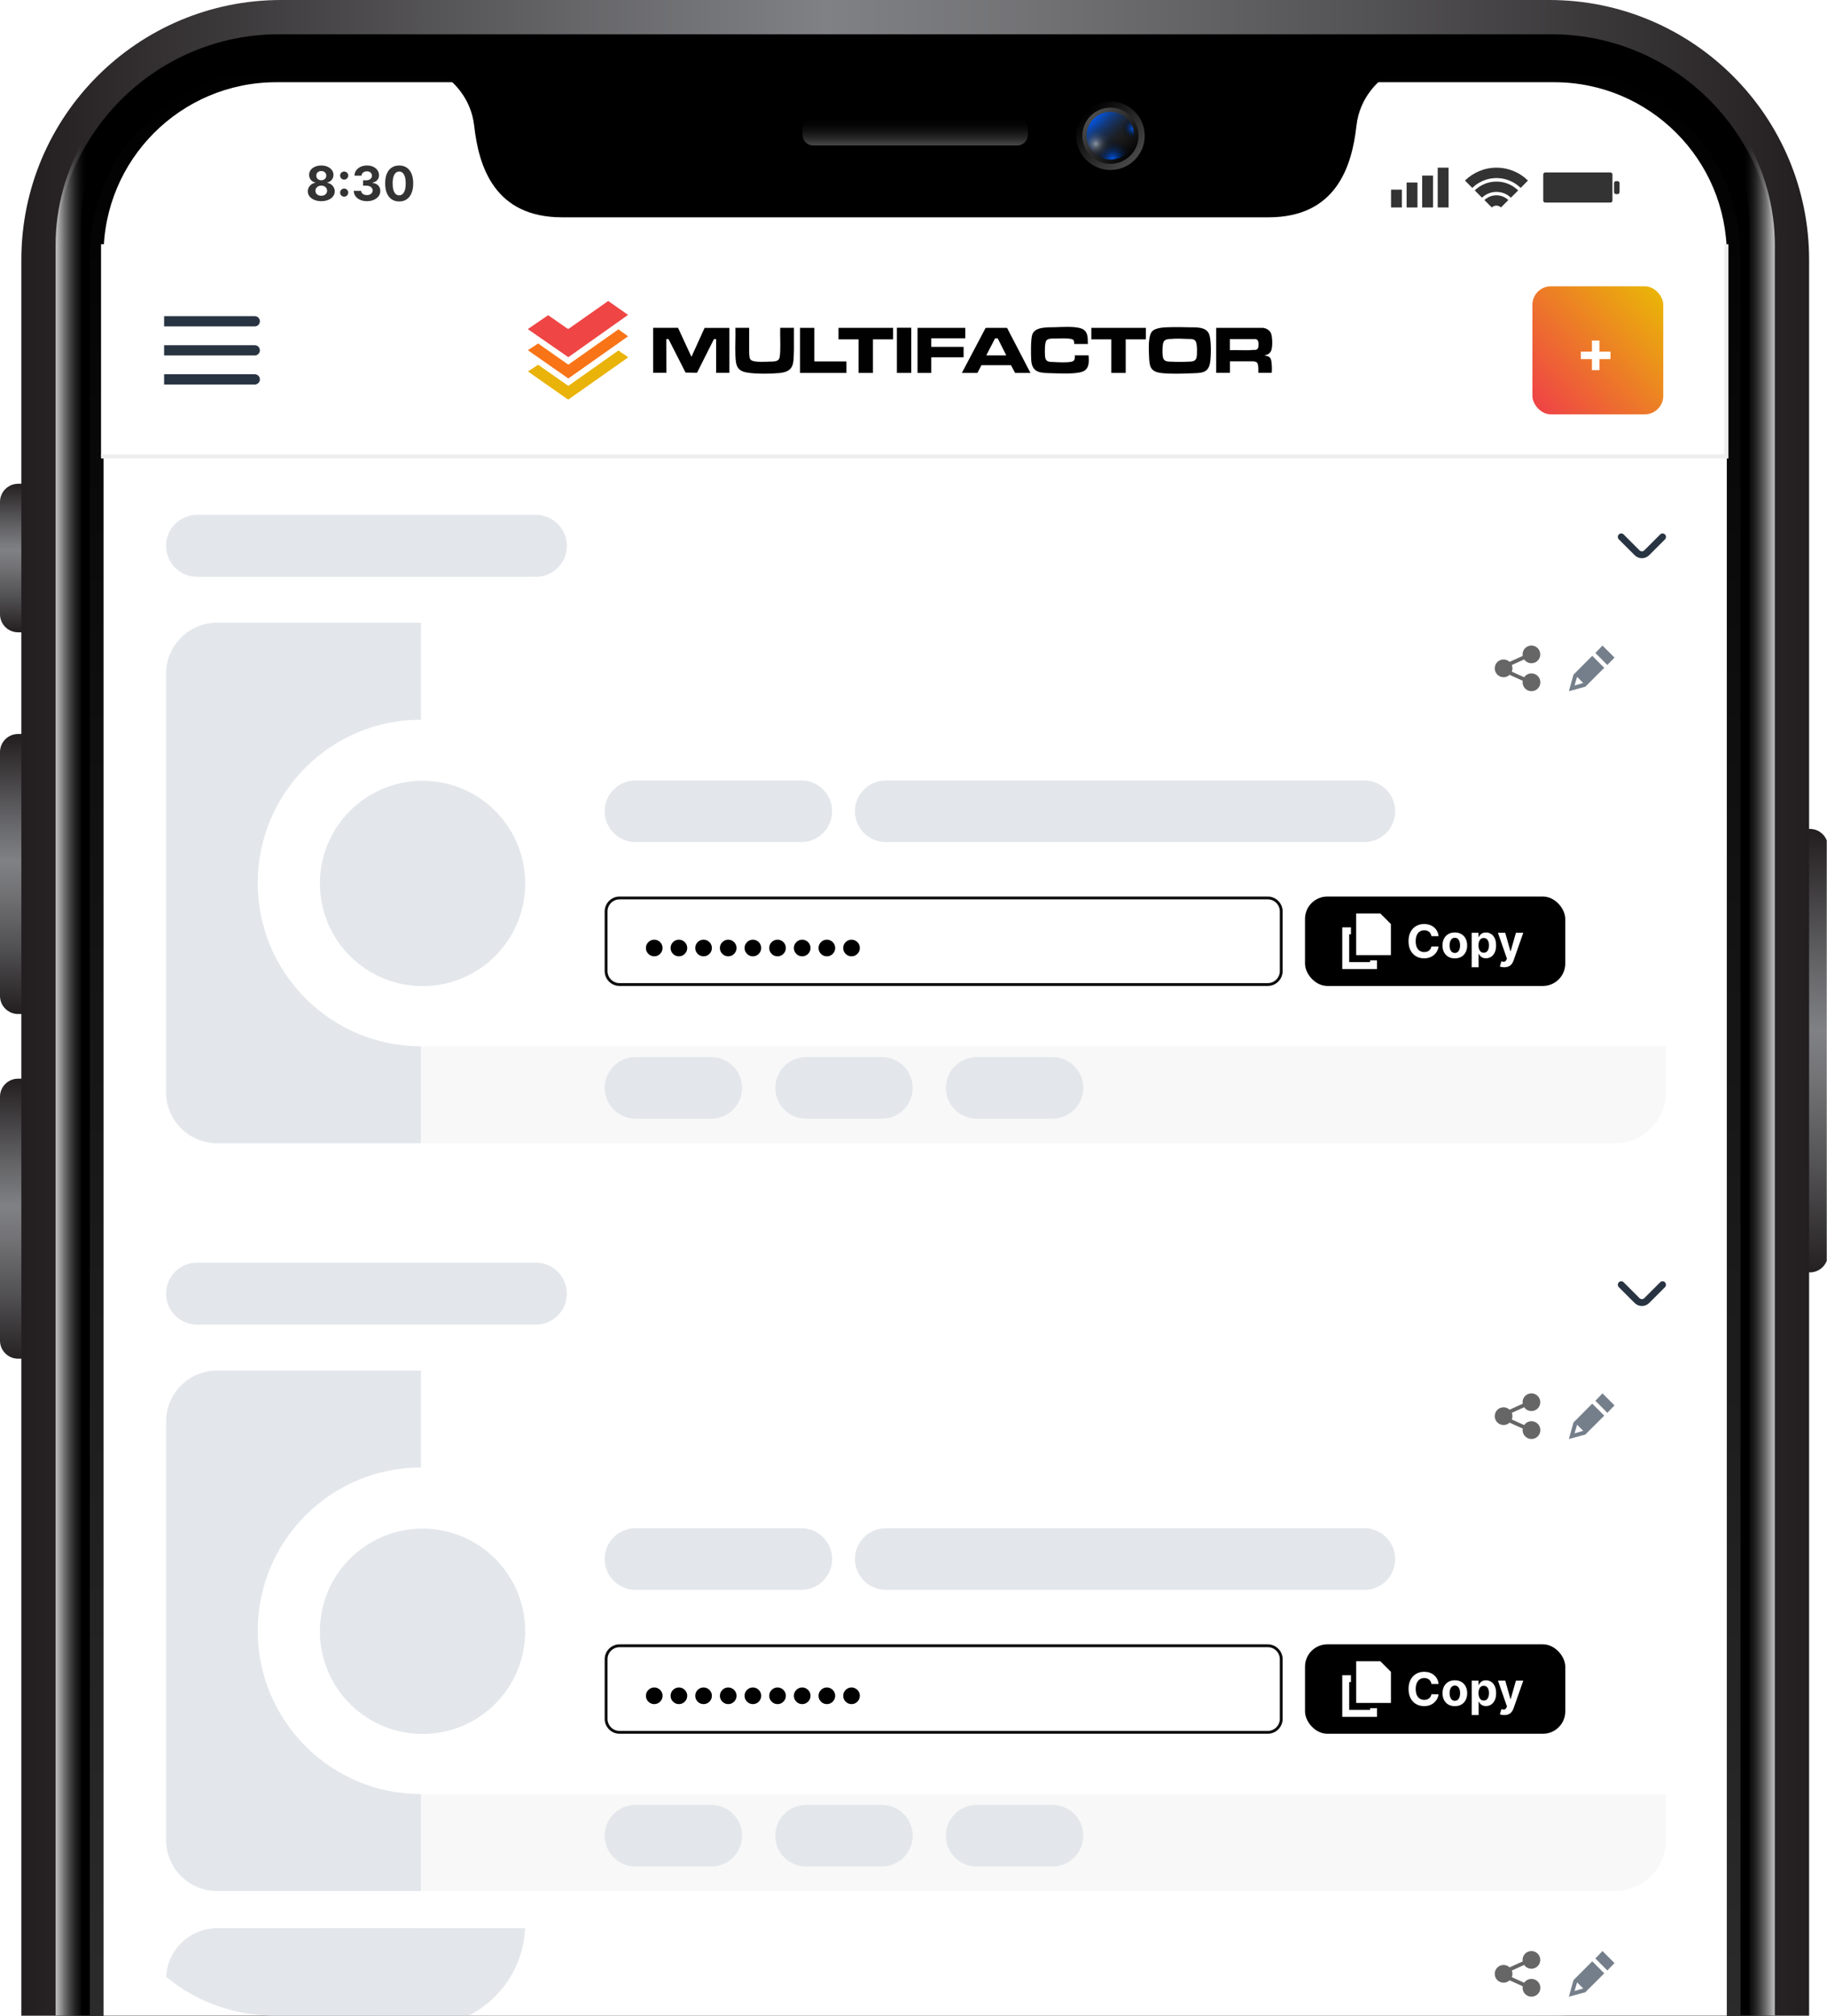
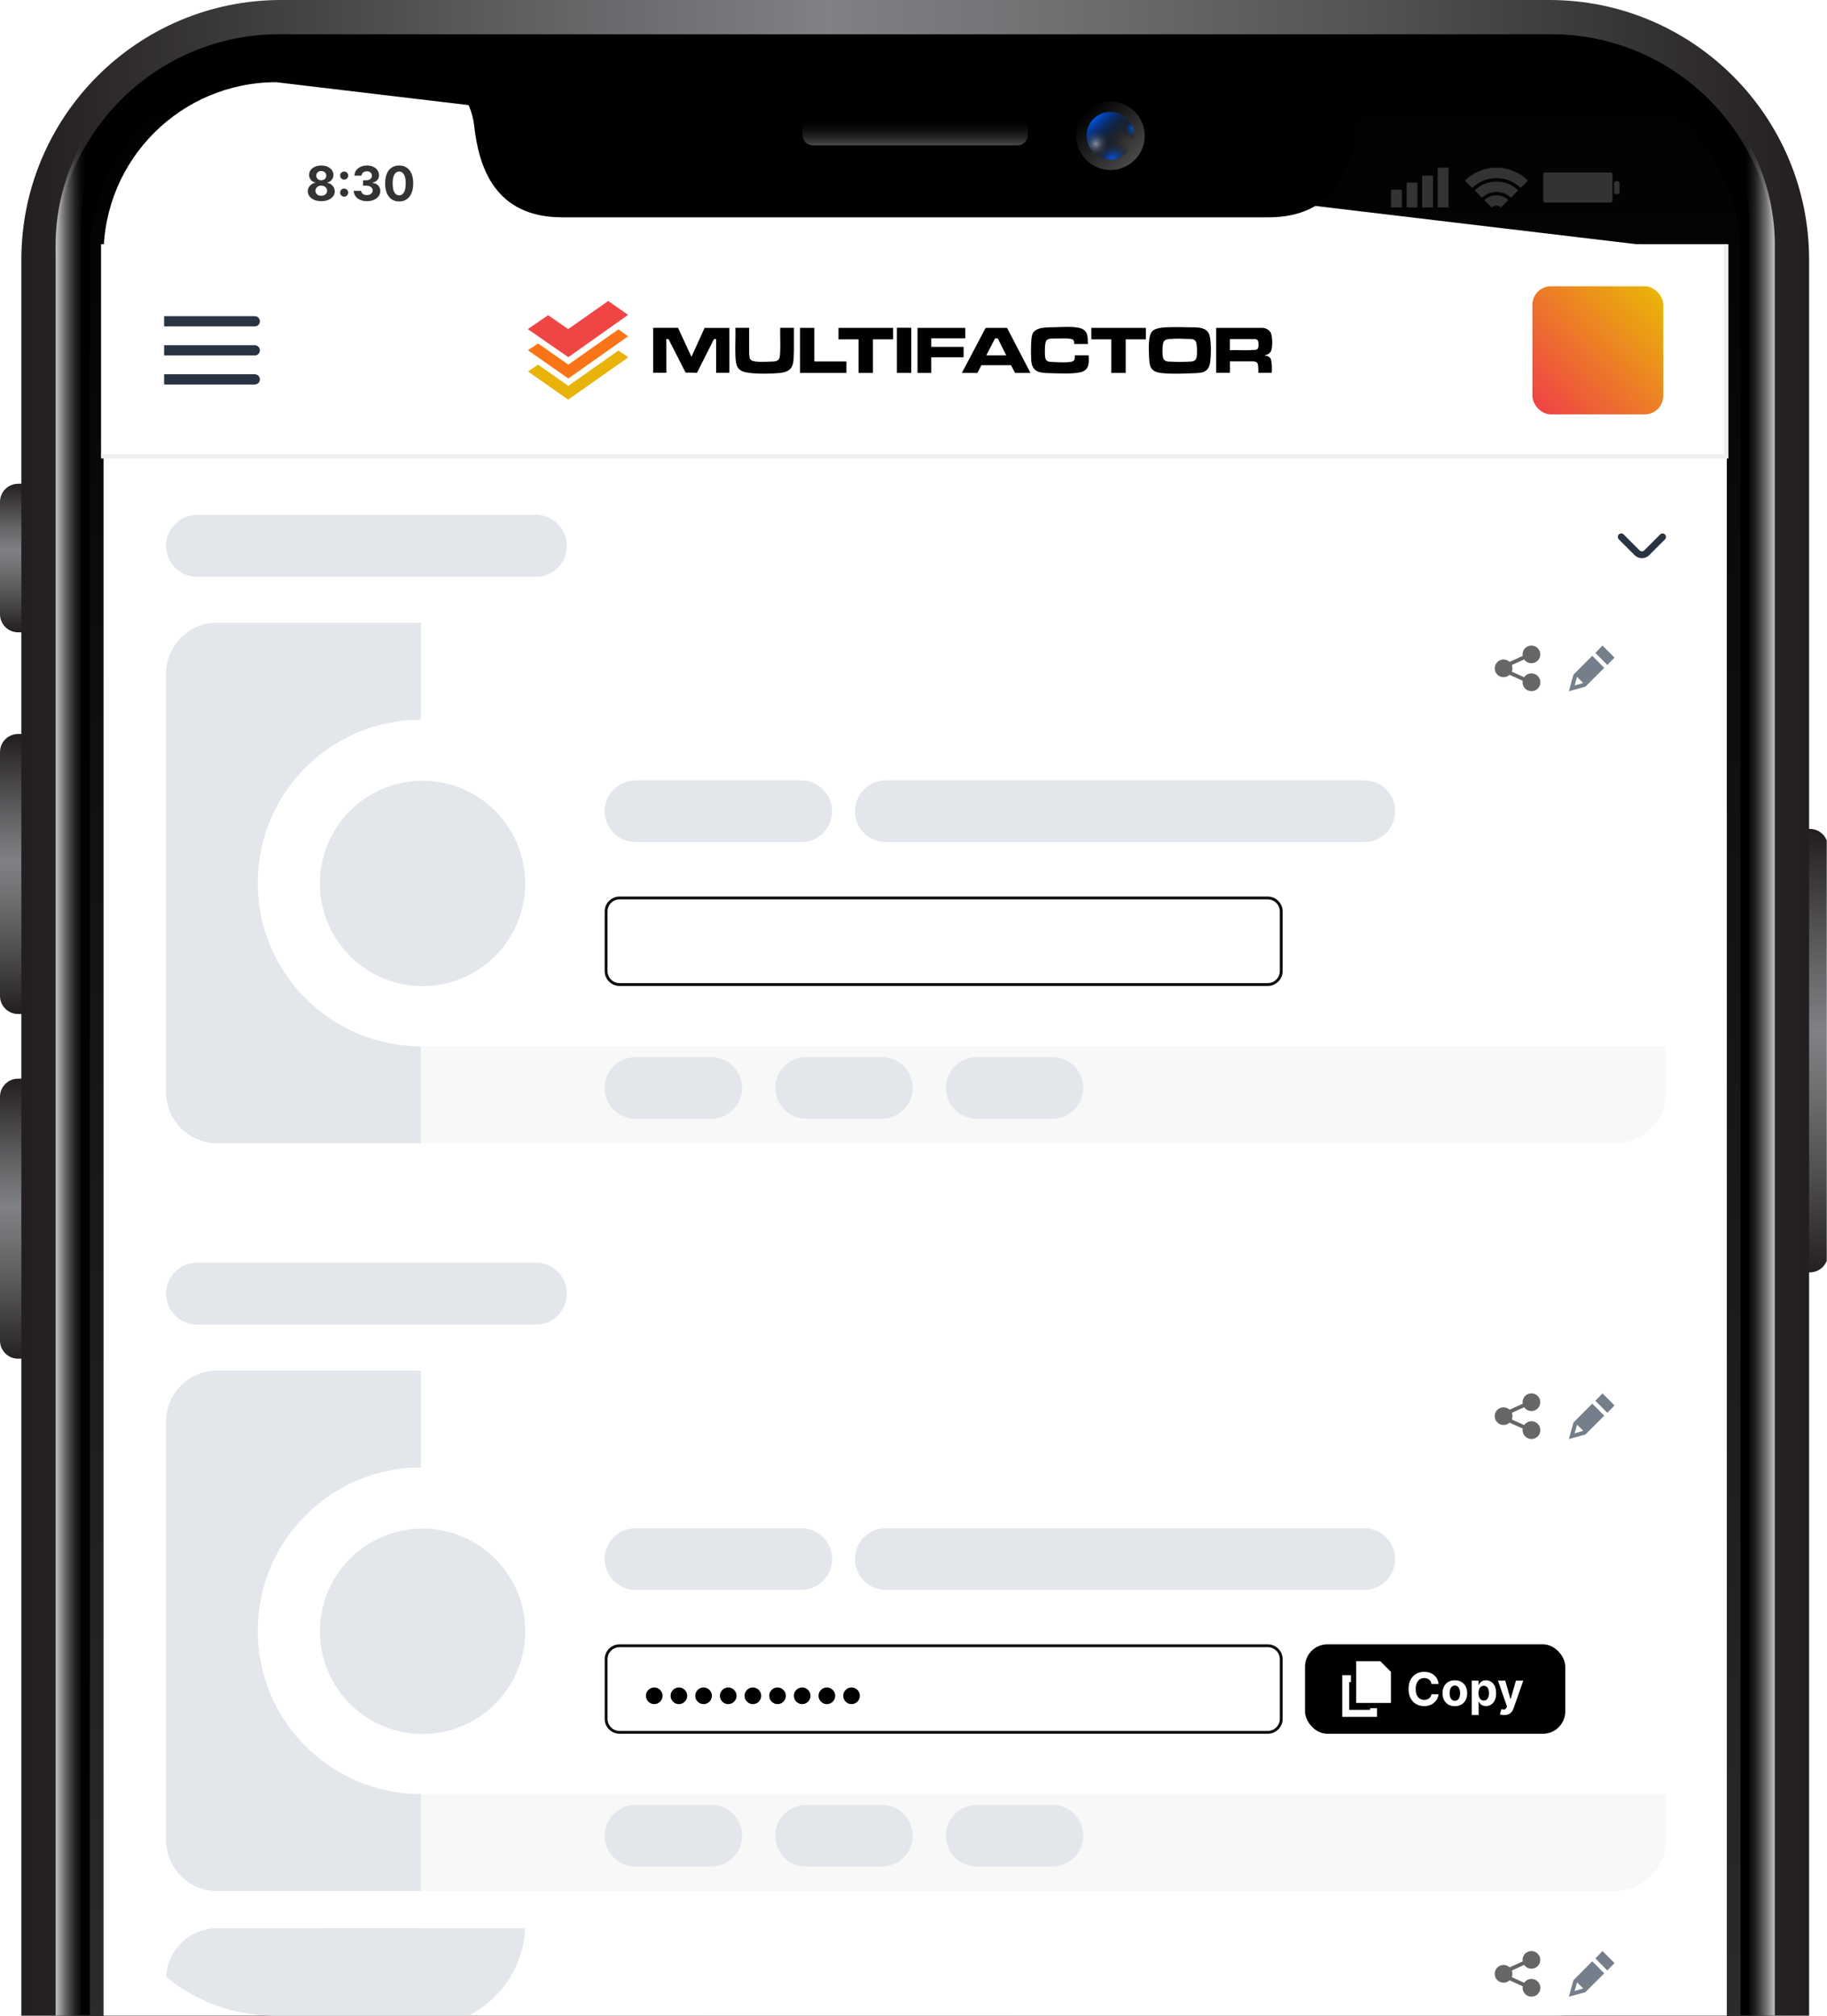
<svg xmlns="http://www.w3.org/2000/svg" width="165" height="182" viewBox="0 0 165 182" fill="none">
  <g clip-path="url(#clip0_1903_11307)">
    <path d="M163.45 114.885H161.679V74.843H163.45C164.356 74.843 165.088 75.575 165.088 76.481V113.247C165.088 114.153 164.356 114.885 163.45 114.885Z" fill="url(#paint0_linear_1903_11307)" />
    <path d="M1.637 43.674H3.408V57.093H1.637C0.731 57.093 -0.001 56.361 -0.001 55.455V45.32C-0.001 44.414 0.731 43.682 1.637 43.682V43.674Z" fill="url(#paint1_linear_1903_11307)" />
    <path d="M1.637 66.273H3.408V91.557H1.637C0.731 91.557 -0.001 90.826 -0.001 89.919V67.911C-0.001 67.005 0.731 66.273 1.637 66.273Z" fill="url(#paint2_linear_1903_11307)" />
    <path d="M1.637 97.394H3.408V122.678H1.637C0.731 122.678 -0.001 121.947 -0.001 121.04V99.032C-0.001 98.126 0.731 97.394 1.637 97.394Z" fill="url(#paint3_linear_1903_11307)" />
    <path d="M139.921 0H25.391C12.432 0 1.928 10.505 1.928 23.463V305.676C1.928 318.635 12.432 329.139 25.391 329.139H139.921C152.879 329.139 163.384 318.635 163.384 305.676V23.463C163.384 10.505 152.879 0 139.921 0Z" fill="url(#paint4_linear_1903_11307)" />
    <path d="M160.283 23.279L160.283 305.858C160.283 316.999 151.237 326.045 140.096 326.045H25.2C14.059 326.045 5.013 316.999 5.013 305.858L5.013 23.279C5.013 12.138 14.059 3.092 25.2 3.092L140.096 3.092C151.237 3.092 160.283 12.138 160.283 23.279Z" fill="black" />
    <path d="M157.189 306.036L157.189 23.099C157.189 13.759 149.618 6.188 140.278 6.188L25.025 6.188C15.685 6.188 8.114 13.759 8.114 23.099L8.114 306.036C8.114 315.375 15.685 322.947 25.025 322.947H140.278C149.618 322.947 157.189 315.375 157.189 306.036Z" fill="url(#paint5_linear_1903_11307)" />
-     <path d="M155.951 306.108L155.951 23.021C155.951 14.407 148.968 7.424 140.353 7.424L24.951 7.424C16.336 7.424 9.353 14.407 9.353 23.021L9.353 306.108C9.353 314.722 16.336 321.706 24.951 321.706H140.353C148.968 321.706 155.951 314.722 155.951 306.108Z" fill="white" />
+     <path d="M155.951 306.108L155.951 23.021L24.951 7.424C16.336 7.424 9.353 14.407 9.353 23.021L9.353 306.108C9.353 314.722 16.336 321.706 24.951 321.706H140.353C148.968 321.706 155.951 314.722 155.951 306.108Z" fill="white" />
    <path style="mix-blend-mode:screen" d="M158.004 308.528V20.611C158.004 14.558 155.177 9.162 150.779 5.67C156.457 8.979 160.29 15.123 160.29 22.157V306.973C160.29 314.007 156.457 320.159 150.779 323.46C155.177 319.968 158.004 314.572 158.004 308.519V308.528Z" fill="url(#paint6_linear_1903_11307)" />
    <path style="mix-blend-mode:screen" d="M7.307 308.528V20.611C7.307 14.558 10.134 9.162 14.533 5.67C8.854 8.979 5.021 15.123 5.021 22.157V306.973C5.021 314.007 8.854 320.159 14.533 323.46C10.134 319.968 7.307 314.572 7.307 308.519V308.528Z" fill="url(#paint7_linear_1903_11307)" />
    <path d="M39.849 6.619C40.847 7.284 42.535 8.781 42.826 11.367C43.241 15.083 44.68 19.623 50.774 19.623H114.553C120.639 19.623 122.086 15.083 122.502 11.367C122.793 8.781 124.472 7.284 125.478 6.619H39.849Z" fill="black" />
    <path d="M91.881 10.701H73.423C72.9 10.701 72.476 11.126 72.476 11.649V12.181C72.476 12.705 72.9 13.129 73.423 13.129H91.881C92.405 13.129 92.829 12.705 92.829 12.181V11.649C92.829 11.126 92.405 10.701 91.881 10.701Z" fill="url(#paint8_linear_1903_11307)" />
    <path d="M100.287 14.408C101.476 14.408 102.44 13.444 102.44 12.255C102.44 11.066 101.476 10.102 100.287 10.102C99.097 10.102 98.133 11.066 98.133 12.255C98.133 13.444 99.097 14.408 100.287 14.408Z" fill="black" />
    <path d="M100.287 15.348C101.995 15.348 103.38 13.963 103.38 12.255C103.38 10.547 101.995 9.162 100.287 9.162C98.579 9.162 97.194 10.547 97.194 12.255C97.194 13.963 98.579 15.348 100.287 15.348Z" fill="url(#paint9_linear_1903_11307)" />
-     <path style="mix-blend-mode:multiply" d="M100.287 14.79C101.688 14.79 102.823 13.655 102.823 12.255C102.823 10.854 101.688 9.719 100.287 9.719C98.887 9.719 97.751 10.854 97.751 12.255C97.751 13.655 98.887 14.79 100.287 14.79Z" fill="url(#paint10_linear_1903_11307)" />
    <path d="M100.287 14.408C101.476 14.408 102.44 13.444 102.44 12.255C102.44 11.066 101.476 10.102 100.287 10.102C99.097 10.102 98.133 11.066 98.133 12.255C98.133 13.444 99.097 14.408 100.287 14.408Z" fill="url(#paint11_linear_1903_11307)" />
    <path d="M100.287 14.408C101.476 14.408 102.44 13.444 102.44 12.255C102.44 11.066 101.476 10.102 100.287 10.102C99.097 10.102 98.133 11.066 98.133 12.255C98.133 13.444 99.097 14.408 100.287 14.408Z" fill="url(#paint12_radial_1903_11307)" />
    <path d="M100.287 14.408C101.476 14.408 102.44 13.444 102.44 12.255C102.44 11.066 101.476 10.102 100.287 10.102C99.097 10.102 98.133 11.066 98.133 12.255C98.133 13.444 99.097 14.408 100.287 14.408Z" fill="url(#paint13_radial_1903_11307)" />
    <path style="mix-blend-mode:screen" opacity="0.5" d="M100.287 14.408C101.476 14.408 102.44 13.444 102.44 12.255C102.44 11.066 101.476 10.102 100.287 10.102C99.097 10.102 98.133 11.066 98.133 12.255C98.133 13.444 99.097 14.408 100.287 14.408Z" fill="url(#paint14_radial_1903_11307)" />
    <path d="M29.015 18.164C28.779 18.164 28.57 18.126 28.386 18.049C28.203 17.972 28.06 17.866 27.956 17.732C27.852 17.599 27.799 17.447 27.799 17.277C27.799 17.147 27.829 17.027 27.888 16.918C27.948 16.808 28.03 16.716 28.133 16.644C28.236 16.57 28.352 16.523 28.479 16.503V16.481C28.312 16.448 28.176 16.367 28.072 16.238C27.968 16.108 27.916 15.958 27.916 15.786C27.916 15.624 27.963 15.48 28.058 15.353C28.153 15.226 28.283 15.126 28.449 15.053C28.615 14.98 28.804 14.943 29.015 14.943C29.226 14.943 29.415 14.98 29.58 15.053C29.746 15.127 29.877 15.227 29.972 15.355C30.067 15.481 30.115 15.625 30.116 15.786C30.115 15.959 30.062 16.109 29.957 16.238C29.852 16.367 29.717 16.448 29.552 16.481V16.503C29.678 16.523 29.792 16.57 29.894 16.644C29.997 16.716 30.079 16.808 30.139 16.918C30.2 17.027 30.231 17.147 30.232 17.277C30.231 17.447 30.179 17.599 30.075 17.732C29.97 17.866 29.826 17.972 29.643 18.049C29.46 18.126 29.251 18.164 29.015 18.164ZM29.015 17.677C29.12 17.677 29.212 17.658 29.291 17.62C29.369 17.582 29.43 17.529 29.474 17.461C29.519 17.393 29.542 17.314 29.542 17.226C29.542 17.135 29.519 17.055 29.473 16.985C29.427 16.915 29.365 16.86 29.286 16.82C29.207 16.779 29.117 16.759 29.015 16.759C28.914 16.759 28.824 16.779 28.744 16.82C28.665 16.86 28.602 16.915 28.556 16.985C28.511 17.055 28.488 17.135 28.488 17.226C28.488 17.314 28.51 17.393 28.554 17.461C28.598 17.529 28.66 17.582 28.739 17.62C28.819 17.658 28.911 17.677 29.015 17.677ZM29.015 16.276C29.103 16.276 29.181 16.258 29.249 16.223C29.318 16.187 29.371 16.137 29.41 16.074C29.449 16.011 29.468 15.938 29.468 15.855C29.468 15.774 29.449 15.702 29.41 15.641C29.371 15.579 29.318 15.53 29.251 15.495C29.183 15.46 29.105 15.442 29.015 15.442C28.926 15.442 28.848 15.46 28.779 15.495C28.711 15.53 28.657 15.579 28.619 15.641C28.581 15.702 28.562 15.774 28.562 15.855C28.562 15.938 28.581 16.011 28.62 16.074C28.659 16.137 28.712 16.187 28.781 16.223C28.849 16.258 28.927 16.276 29.015 16.276ZM31.083 17.757C30.982 17.757 30.895 17.721 30.823 17.65C30.751 17.578 30.716 17.491 30.716 17.389C30.716 17.289 30.751 17.203 30.823 17.132C30.895 17.061 30.982 17.025 31.083 17.025C31.181 17.025 31.267 17.061 31.34 17.132C31.414 17.203 31.451 17.289 31.451 17.389C31.451 17.457 31.433 17.518 31.398 17.575C31.365 17.63 31.32 17.674 31.265 17.708C31.21 17.74 31.149 17.757 31.083 17.757ZM31.083 16.218C30.982 16.218 30.895 16.182 30.823 16.111C30.751 16.04 30.716 15.953 30.716 15.851C30.716 15.751 30.751 15.665 30.823 15.595C30.895 15.524 30.982 15.488 31.083 15.488C31.181 15.488 31.267 15.524 31.34 15.595C31.414 15.665 31.451 15.751 31.451 15.851C31.451 15.919 31.433 15.981 31.398 16.038C31.365 16.093 31.32 16.137 31.265 16.169C31.21 16.202 31.149 16.218 31.083 16.218ZM33.139 18.164C32.91 18.164 32.706 18.125 32.528 18.046C32.35 17.966 32.21 17.857 32.107 17.718C32.005 17.579 31.952 17.417 31.949 17.235H32.617C32.621 17.311 32.646 17.379 32.692 17.437C32.739 17.494 32.801 17.538 32.878 17.57C32.956 17.602 33.043 17.617 33.14 17.617C33.241 17.617 33.331 17.599 33.408 17.564C33.486 17.528 33.547 17.479 33.59 17.415C33.634 17.352 33.656 17.279 33.656 17.196C33.656 17.113 33.633 17.039 33.586 16.974C33.54 16.909 33.474 16.858 33.387 16.821C33.301 16.785 33.199 16.766 33.081 16.766H32.788V16.279H33.081C33.181 16.279 33.269 16.262 33.345 16.227C33.423 16.193 33.483 16.145 33.526 16.083C33.569 16.021 33.59 15.949 33.59 15.866C33.59 15.787 33.572 15.719 33.534 15.659C33.497 15.599 33.445 15.552 33.377 15.518C33.311 15.485 33.234 15.468 33.145 15.468C33.055 15.468 32.973 15.484 32.898 15.517C32.824 15.549 32.764 15.594 32.719 15.653C32.674 15.712 32.65 15.782 32.647 15.861H32.012C32.015 15.681 32.066 15.521 32.167 15.384C32.267 15.246 32.401 15.138 32.571 15.061C32.741 14.982 32.934 14.943 33.148 14.943C33.364 14.943 33.554 14.982 33.716 15.061C33.878 15.139 34.004 15.245 34.094 15.379C34.185 15.512 34.23 15.661 34.229 15.826C34.23 16.002 34.175 16.148 34.065 16.266C33.956 16.383 33.813 16.457 33.638 16.489V16.514C33.868 16.543 34.044 16.623 34.164 16.754C34.286 16.884 34.346 17.046 34.345 17.241C34.346 17.419 34.295 17.578 34.191 17.717C34.087 17.856 33.945 17.965 33.763 18.044C33.582 18.124 33.373 18.164 33.139 18.164ZM36.051 18.19C35.788 18.189 35.561 18.124 35.371 17.996C35.182 17.867 35.037 17.681 34.935 17.437C34.834 17.193 34.784 16.899 34.785 16.556C34.785 16.215 34.835 15.923 34.936 15.682C35.038 15.441 35.184 15.258 35.373 15.133C35.563 15.006 35.789 14.943 36.051 14.943C36.313 14.943 36.539 15.006 36.728 15.133C36.917 15.259 37.063 15.443 37.166 15.684C37.268 15.924 37.318 16.215 37.317 16.556C37.317 16.9 37.266 17.194 37.164 17.438C37.063 17.682 36.918 17.869 36.729 17.997C36.54 18.126 36.314 18.19 36.051 18.19ZM36.051 17.64C36.231 17.64 36.374 17.55 36.481 17.369C36.588 17.189 36.641 16.918 36.64 16.556C36.64 16.319 36.616 16.121 36.567 15.963C36.519 15.804 36.45 15.685 36.362 15.606C36.274 15.526 36.17 15.486 36.051 15.486C35.872 15.486 35.73 15.576 35.622 15.754C35.515 15.933 35.461 16.2 35.46 16.556C35.46 16.797 35.484 16.998 35.532 17.16C35.581 17.32 35.65 17.44 35.739 17.521C35.827 17.601 35.931 17.64 36.051 17.64Z" fill="#333333" />
    <path d="M126.609 17.125H125.628V18.73H126.609V17.125Z" fill="#333333" />
    <path d="M128.015 16.479H127.034V18.732H128.015V16.479Z" fill="#333333" />
    <path d="M129.419 15.855H128.438V18.732H129.419V15.855Z" fill="#333333" />
    <path d="M130.824 15.139H129.843V18.73H130.824V15.139Z" fill="#333333" />
    <path d="M132.962 16.968C133.527 16.419 134.3 16.078 135.148 16.078C135.996 16.078 136.769 16.419 137.335 16.968L137.992 16.303C137.26 15.579 136.254 15.139 135.148 15.139C134.042 15.139 133.036 15.588 132.305 16.303L132.962 16.968Z" fill="#333333" />
    <path d="M133.842 17.849C134.183 17.525 134.641 17.326 135.148 17.326C135.655 17.326 136.112 17.525 136.453 17.849L137.11 17.193C136.603 16.702 135.913 16.395 135.148 16.395C134.383 16.395 133.693 16.702 133.186 17.193L133.842 17.849Z" fill="#333333" />
    <path d="M134.725 18.73C134.841 18.631 134.982 18.564 135.14 18.564C135.298 18.564 135.448 18.631 135.556 18.73L136.221 18.065C135.939 17.799 135.556 17.633 135.14 17.633C134.725 17.633 134.342 17.799 134.06 18.065L134.725 18.73Z" fill="#333333" />
    <path d="M145.442 15.572H139.555C139.454 15.572 139.372 15.654 139.372 15.755V18.108C139.372 18.209 139.454 18.291 139.555 18.291H145.442C145.543 18.291 145.624 18.209 145.624 18.108V15.755C145.624 15.654 145.543 15.572 145.442 15.572Z" fill="#333333" />
    <path d="M146.083 16.355H145.95C145.848 16.355 145.767 16.437 145.767 16.538V17.345C145.767 17.446 145.848 17.528 145.95 17.528H146.083C146.184 17.528 146.265 17.446 146.265 17.345V16.538C146.265 16.437 146.184 16.355 146.083 16.355Z" fill="#333333" />
    <path d="M9.125 22.053H155.908V41.21H9.125V22.053Z" fill="white" />
    <path d="M155.908 41.21V41.4H156.097V41.21H155.908ZM155.908 22.053H155.718V41.21H155.908H156.097V22.053H155.908ZM155.908 41.21V41.02H9.125V41.21V41.4H155.908V41.21Z" fill="#EEEEEE" />
    <g clip-path="url(#clip1_1903_11307)">
      <path fill-rule="evenodd" clip-rule="evenodd" d="M13.599 29.01C13.599 28.887 13.647 28.769 13.734 28.682C13.821 28.596 13.939 28.547 14.061 28.547H23.008C23.131 28.547 23.249 28.596 23.336 28.682C23.422 28.769 23.471 28.887 23.471 29.01C23.471 29.132 23.422 29.25 23.336 29.337C23.249 29.424 23.131 29.472 23.008 29.472H14.061C13.939 29.472 13.821 29.424 13.734 29.337C13.647 29.25 13.599 29.132 13.599 29.01ZM13.599 31.632C13.599 31.509 13.647 31.392 13.734 31.305C13.821 31.218 13.939 31.169 14.061 31.169H23.008C23.131 31.169 23.249 31.218 23.336 31.305C23.422 31.392 23.471 31.509 23.471 31.632C23.471 31.755 23.422 31.872 23.336 31.959C23.249 32.046 23.131 32.095 23.008 32.095H14.061C13.939 32.095 13.821 32.046 13.734 31.959C13.647 31.872 13.599 31.755 13.599 31.632ZM14.061 33.792C13.939 33.792 13.821 33.84 13.734 33.927C13.647 34.014 13.599 34.132 13.599 34.254C13.599 34.377 13.647 34.495 13.734 34.582C13.821 34.668 13.939 34.717 14.061 34.717H23.008C23.131 34.717 23.249 34.668 23.336 34.582C23.422 34.495 23.471 34.377 23.471 34.254C23.471 34.132 23.422 34.014 23.336 33.927C23.249 33.84 23.131 33.792 23.008 33.792H14.061Z" fill="#293442" />
    </g>
    <path d="M47.69 29.7L49.504 28.458L51.257 29.68L51.346 29.693L54.928 27.176L56.722 28.431L51.326 32.251L47.69 29.734V29.7Z" fill="#EF4545" />
    <path d="M47.69 33.532L48.597 32.932L51.326 34.842L55.835 31.656L55.896 31.67C56.128 31.875 56.449 32.025 56.681 32.222C56.701 32.236 56.722 32.25 56.722 32.277L51.312 36.084L47.69 33.546V33.526V33.532Z" fill="#EAB309" />
    <path d="M47.69 31.614L48.597 31.014L51.326 32.924L55.849 29.738L56.722 30.366L51.326 34.173L47.69 31.635V31.614Z" fill="#F97417" />
    <path d="M61.238 29.606L62.446 32.219L63.633 29.606H65.87V33.666H64.676V30.616C64.615 30.623 64.506 30.589 64.465 30.643L62.957 33.645L62.93 33.659L61.913 33.638L60.372 30.609H60.174L60.181 33.659H58.987V29.6H61.245L61.238 29.606Z" fill="#010101" />
    <path d="M105.895 29.539C106.366 29.525 106.83 29.539 107.301 29.552C107.935 29.566 108.931 29.457 109.204 30.187C109.402 30.712 109.375 32.07 109.3 32.643C109.163 33.728 108.488 33.673 107.58 33.707C106.741 33.741 105.759 33.775 104.927 33.687C103.815 33.571 103.808 33.018 103.767 32.063C103.747 31.531 103.685 30.358 104.033 29.941C104.381 29.525 105.357 29.552 105.889 29.539H105.895ZM105.93 30.596C105.643 30.61 105.206 30.576 105.077 30.89C104.968 31.163 104.954 32.029 105.043 32.315C105.159 32.691 105.534 32.643 105.848 32.657C106.318 32.684 106.789 32.684 107.26 32.657C107.56 32.643 107.942 32.677 108.051 32.322C108.133 32.063 108.126 31.101 108.003 30.855C107.86 30.562 107.526 30.617 107.253 30.603C106.816 30.583 106.366 30.569 105.923 30.589L105.93 30.596Z" fill="#010101" />
    <path d="M114.074 29.605C114.347 29.633 114.654 29.81 114.77 30.056C114.927 30.383 114.94 31.304 114.811 31.638C114.715 31.898 114.483 32.048 114.21 32.068C114.258 32.123 114.354 32.116 114.429 32.143C114.599 32.198 114.695 32.252 114.77 32.423C114.865 32.648 114.886 33.351 114.858 33.596C114.858 33.624 114.858 33.644 114.831 33.665H113.637C113.637 33.521 113.644 33.385 113.637 33.242C113.637 33.139 113.617 32.982 113.596 32.887C113.535 32.669 113.378 32.648 113.18 32.628H111.079V33.665H109.837V29.605H114.081H114.074ZM111.072 31.618C111.693 31.604 112.321 31.638 112.948 31.618C112.996 31.618 113.037 31.598 113.078 31.598C113.235 31.591 113.446 31.638 113.569 31.502C113.692 31.366 113.685 30.854 113.576 30.718C113.549 30.677 113.419 30.615 113.378 30.615H111.072V31.611V31.618Z" fill="#010101" />
    <path d="M98.254 31.059H97.013C97.006 30.725 96.978 30.643 96.644 30.589C96.249 30.527 95.771 30.555 95.368 30.568C95.102 30.575 94.625 30.514 94.475 30.787C94.345 31.032 94.352 31.858 94.379 32.158C94.42 32.71 94.754 32.669 95.198 32.69C95.641 32.71 96.344 32.751 96.753 32.663C96.869 32.635 96.985 32.594 97.033 32.472C97.033 32.458 97.067 32.362 97.067 32.356V32.083H98.309C98.356 32.642 98.391 33.324 97.763 33.556C97.135 33.788 95.771 33.72 95.061 33.7C94.066 33.666 93.206 33.747 93.131 32.506C93.104 32.001 93.076 30.616 93.233 30.186C93.499 29.477 94.659 29.565 95.287 29.545C95.914 29.524 97.006 29.456 97.593 29.64C98.268 29.852 98.241 30.445 98.247 31.046L98.254 31.059Z" fill="#010101" />
    <path d="M93.062 33.671H91.677L91.302 32.975H88.635L88.273 33.671H86.868L88.996 29.64L89.058 29.605H90.906L90.961 29.626L93.062 33.671ZM90.879 32.089L90.115 30.567C90.067 30.526 89.938 30.561 89.869 30.547L89.071 32.089H90.879Z" fill="#010101" />
    <path d="M67.658 29.606V31.912C67.692 32.144 67.644 32.417 67.883 32.547C68.19 32.717 69.172 32.669 69.548 32.649C69.834 32.635 70.271 32.676 70.387 32.342C70.441 32.178 70.455 31.858 70.462 31.68C70.489 30.991 70.441 30.289 70.462 29.6H71.703V31.605C71.656 32.738 71.785 33.543 70.414 33.679C69.609 33.761 68.395 33.768 67.597 33.659C66.567 33.522 66.457 33.058 66.416 32.11C66.382 31.285 66.444 30.432 66.416 29.6H67.658V29.606Z" fill="#010101" />
    <path d="M87.175 29.605V30.547H84.105V31.318H87.025V32.232L86.991 32.259H84.105V33.671H82.864V29.605H87.175Z" fill="#010101" />
    <path d="M103.487 29.605V30.615L103.459 30.642H101.665V33.671H100.362V30.642H98.561V29.605H103.487Z" fill="#010101" />
    <path d="M80.659 29.605V30.615L80.632 30.642H78.838V33.671H77.562L77.535 33.644V30.642H75.727V29.605H80.659Z" fill="#010101" />
    <path d="M73.545 29.605V32.607L73.572 32.634H76.444V33.671H72.249V29.605H73.545Z" fill="#010101" />
    <path d="M82.297 29.592H81.001V33.671H82.297V29.592Z" fill="#010101" />
    <rect x="138.394" y="25.85" width="11.818" height="11.563" rx="1.669" fill="url(#paint15_linear_1903_11307)" />
-     <path d="M143.771 33.421V30.748H144.447V33.421H143.771ZM142.773 32.423V31.747H145.446V32.423H142.773Z" fill="white" />
    <g clip-path="url(#clip2_1903_11307)">
      <path d="M14.998 49.283C14.998 47.737 16.251 46.484 17.796 46.484H48.396C49.942 46.484 51.195 47.737 51.195 49.283C51.195 50.829 49.942 52.082 48.396 52.082H17.796C16.251 52.082 14.998 50.829 14.998 49.283Z" fill="#E3E7EB" />
      <path d="M150.37 48.259C150.246 48.135 150.055 48.135 149.931 48.259L148.504 49.687C148.379 49.811 148.189 49.811 148.065 49.687L146.637 48.259C146.513 48.135 146.322 48.135 146.198 48.259C146.081 48.384 146.081 48.574 146.198 48.699L147.625 50.126C147.991 50.492 148.577 50.492 148.943 50.126L150.37 48.699C150.487 48.574 150.487 48.384 150.37 48.259Z" fill="#293442" />
      <g filter="url(#filter0_d_1903_11307)">
        <g clip-path="url(#clip3_1903_11307)">
          <path d="M14.998 60.047C14.998 57.502 17.06 55.44 19.605 55.44H145.85C148.395 55.44 150.458 57.502 150.458 60.047V97.828C150.458 100.373 148.395 102.436 145.85 102.436H19.605C17.06 102.436 14.998 100.373 14.998 97.828V60.047Z" fill="white" />
          <rect x="14.984" y="55.44" width="23.038" height="46.996" fill="#E3E7EB" />
          <circle cx="38.022" cy="78.937" r="14.744" fill="white" />
          <path d="M28.891 78.98C28.891 73.86 33.042 69.709 38.162 69.709C43.282 69.709 47.433 73.86 47.433 78.98C47.433 84.1 43.282 88.251 38.162 88.251C33.042 88.251 28.891 84.1 28.891 78.98Z" fill="#E3E7EB" />
          <path d="M38.021 93.684H150.444V102.438H38.021V93.684Z" fill="#F8F8F8" />
          <path d="M54.608 97.44C54.608 95.904 55.854 94.658 57.39 94.658H64.238C65.775 94.658 67.02 95.904 67.02 97.44C67.02 98.977 65.775 100.222 64.238 100.222H57.39C55.854 100.222 54.608 98.977 54.608 97.44Z" fill="#E3E7EB" />
          <path d="M70.016 97.44C70.016 95.904 71.262 94.658 72.798 94.658H79.646C81.182 94.658 82.428 95.904 82.428 97.44C82.428 98.977 81.182 100.222 79.646 100.222H72.798C71.262 100.222 70.016 98.977 70.016 97.44Z" fill="#E3E7EB" />
          <path d="M85.424 97.44C85.424 95.904 86.669 94.658 88.206 94.658H95.054C96.59 94.658 97.836 95.904 97.836 97.44C97.836 98.977 96.59 100.222 95.054 100.222H88.206C86.669 100.222 85.424 98.977 85.424 97.44Z" fill="#E3E7EB" />
          <path d="M54.608 72.462C54.608 70.925 55.854 69.68 57.39 69.68H72.37C73.907 69.68 75.152 70.925 75.152 72.462C75.152 73.998 73.907 75.244 72.37 75.244H57.39C55.854 75.244 54.608 73.998 54.608 72.462Z" fill="#E3E7EB" />
          <path d="M77.211 72.462C77.211 70.925 78.457 69.68 79.993 69.68H123.22C124.757 69.68 126.002 70.925 126.002 72.462C126.002 73.998 124.757 75.244 123.22 75.244H79.993C78.457 75.244 77.211 73.998 77.211 72.462Z" fill="#E3E7EB" />
          <path d="M55.954 80.291H114.493C115.165 80.291 115.71 80.836 115.71 81.508V86.891C115.71 87.563 115.165 88.107 114.493 88.107H55.954C55.282 88.107 54.737 87.563 54.737 86.891V81.508C54.737 80.836 55.282 80.291 55.954 80.291Z" fill="white" />
          <path d="M55.954 80.291H114.493C115.165 80.291 115.71 80.836 115.71 81.508V86.891C115.71 87.563 115.165 88.107 114.493 88.107H55.954C55.282 88.107 54.737 87.563 54.737 86.891V81.508C54.737 80.836 55.282 80.291 55.954 80.291Z" stroke="#0D0D0D" stroke-width="0.258" />
-           <path d="M59.086 85.558C58.948 85.558 58.823 85.525 58.709 85.458C58.596 85.389 58.505 85.299 58.436 85.185C58.369 85.071 58.336 84.945 58.336 84.808C58.336 84.669 58.369 84.544 58.436 84.431C58.505 84.318 58.596 84.227 58.709 84.16C58.823 84.092 58.948 84.058 59.086 84.058C59.225 84.058 59.35 84.092 59.463 84.16C59.576 84.227 59.667 84.318 59.734 84.431C59.802 84.544 59.836 84.669 59.836 84.808C59.836 84.945 59.802 85.071 59.734 85.185C59.667 85.299 59.576 85.389 59.463 85.458C59.35 85.525 59.225 85.558 59.086 85.558ZM61.313 85.558C61.175 85.558 61.05 85.525 60.936 85.458C60.822 85.389 60.732 85.299 60.663 85.185C60.596 85.071 60.563 84.945 60.563 84.808C60.563 84.669 60.596 84.544 60.663 84.431C60.732 84.318 60.822 84.227 60.936 84.16C61.05 84.092 61.175 84.058 61.313 84.058C61.452 84.058 61.577 84.092 61.69 84.16C61.803 84.227 61.894 84.318 61.961 84.431C62.029 84.544 62.063 84.669 62.063 84.808C62.063 84.945 62.029 85.071 61.961 85.185C61.894 85.299 61.803 85.389 61.69 85.458C61.577 85.525 61.452 85.558 61.313 85.558ZM63.54 85.558C63.403 85.558 63.277 85.525 63.163 85.458C63.05 85.389 62.959 85.299 62.891 85.185C62.823 85.071 62.79 84.945 62.79 84.808C62.79 84.669 62.823 84.544 62.891 84.431C62.959 84.318 63.05 84.227 63.163 84.16C63.277 84.092 63.403 84.058 63.54 84.058C63.679 84.058 63.804 84.092 63.917 84.16C64.031 84.227 64.121 84.318 64.188 84.431C64.256 84.544 64.29 84.669 64.29 84.808C64.29 84.945 64.256 85.071 64.188 85.185C64.121 85.299 64.031 85.389 63.917 85.458C63.804 85.525 63.679 85.558 63.54 85.558ZM65.767 85.558C65.629 85.558 65.504 85.525 65.39 85.458C65.277 85.389 65.186 85.299 65.118 85.185C65.05 85.071 65.017 84.945 65.017 84.808C65.017 84.669 65.05 84.544 65.118 84.431C65.186 84.318 65.277 84.227 65.39 84.16C65.504 84.092 65.629 84.058 65.767 84.058C65.906 84.058 66.031 84.092 66.144 84.16C66.257 84.227 66.348 84.318 66.415 84.431C66.483 84.544 66.517 84.669 66.517 84.808C66.517 84.945 66.483 85.071 66.415 85.185C66.348 85.299 66.257 85.389 66.144 85.458C66.031 85.525 65.906 85.558 65.767 85.558ZM67.994 85.558C67.857 85.558 67.731 85.525 67.617 85.458C67.504 85.389 67.413 85.299 67.344 85.185C67.278 85.071 67.244 84.945 67.244 84.808C67.244 84.669 67.278 84.544 67.344 84.431C67.413 84.318 67.504 84.227 67.617 84.16C67.731 84.092 67.857 84.058 67.994 84.058C68.133 84.058 68.258 84.092 68.371 84.16C68.484 84.227 68.575 84.318 68.642 84.431C68.71 84.544 68.744 84.669 68.744 84.808C68.744 84.945 68.71 85.071 68.642 85.185C68.575 85.299 68.484 85.389 68.371 85.458C68.258 85.525 68.133 85.558 67.994 85.558ZM70.221 85.558C70.084 85.558 69.958 85.525 69.844 85.458C69.731 85.389 69.64 85.299 69.572 85.185C69.504 85.071 69.471 84.945 69.471 84.808C69.471 84.669 69.504 84.544 69.572 84.431C69.64 84.318 69.731 84.227 69.844 84.16C69.958 84.092 70.084 84.058 70.221 84.058C70.36 84.058 70.485 84.092 70.598 84.16C70.712 84.227 70.802 84.318 70.869 84.431C70.937 84.544 70.971 84.669 70.971 84.808C70.971 84.945 70.937 85.071 70.869 85.185C70.802 85.299 70.712 85.389 70.598 85.458C70.485 85.525 70.36 85.558 70.221 85.558ZM72.448 85.558C72.311 85.558 72.185 85.525 72.071 85.458C71.958 85.389 71.867 85.299 71.799 85.185C71.731 85.071 71.698 84.945 71.698 84.808C71.698 84.669 71.731 84.544 71.799 84.431C71.867 84.318 71.958 84.227 72.071 84.16C72.185 84.092 72.311 84.058 72.448 84.058C72.587 84.058 72.712 84.092 72.825 84.16C72.939 84.227 73.029 84.318 73.096 84.431C73.164 84.544 73.198 84.669 73.198 84.808C73.198 84.945 73.164 85.071 73.096 85.185C73.029 85.299 72.939 85.389 72.825 85.458C72.712 85.525 72.587 85.558 72.448 85.558ZM74.675 85.558C74.538 85.558 74.412 85.525 74.298 85.458C74.185 85.389 74.094 85.299 74.026 85.185C73.959 85.071 73.925 84.945 73.925 84.808C73.925 84.669 73.959 84.544 74.026 84.431C74.094 84.318 74.185 84.227 74.298 84.16C74.412 84.092 74.538 84.058 74.675 84.058C74.814 84.058 74.939 84.092 75.052 84.16C75.166 84.227 75.256 84.318 75.323 84.431C75.391 84.544 75.425 84.669 75.425 84.808C75.425 84.945 75.391 85.071 75.323 85.185C75.256 85.299 75.166 85.389 75.052 85.458C74.939 85.525 74.814 85.558 74.675 85.558ZM76.902 85.558C76.765 85.558 76.639 85.525 76.525 85.458C76.412 85.389 76.321 85.299 76.253 85.185C76.186 85.071 76.152 84.945 76.152 84.808C76.152 84.669 76.186 84.544 76.253 84.431C76.321 84.318 76.412 84.227 76.525 84.16C76.639 84.092 76.765 84.058 76.902 84.058C77.041 84.058 77.166 84.092 77.279 84.16C77.393 84.227 77.483 84.318 77.55 84.431C77.618 84.544 77.652 84.669 77.652 84.808C77.652 84.945 77.618 85.071 77.55 85.185C77.483 85.299 77.393 85.389 77.279 85.458C77.166 85.525 77.041 85.558 76.902 85.558Z" fill="black" />
-           <rect x="117.857" y="80.162" width="23.504" height="8.074" rx="2.019" fill="black" />
          <path d="M125.615 85.454H122.477V81.688H124.658L125.615 82.645V85.454Z" fill="white" />
          <path d="M122.007 82.943V83.571H121.849V86.082H123.732V85.925H124.36V86.71H121.222V82.943H122.007Z" fill="white" />
          <path d="M129.921 83.739H129.276C129.264 83.656 129.24 83.582 129.203 83.517C129.167 83.451 129.121 83.395 129.064 83.349C129.007 83.303 128.941 83.267 128.866 83.243C128.793 83.218 128.713 83.206 128.626 83.206C128.47 83.206 128.334 83.245 128.218 83.323C128.102 83.399 128.013 83.511 127.949 83.658C127.885 83.805 127.853 83.982 127.853 84.191C127.853 84.406 127.885 84.587 127.949 84.733C128.014 84.879 128.104 84.99 128.22 85.064C128.336 85.139 128.47 85.177 128.622 85.177C128.707 85.177 128.786 85.165 128.859 85.143C128.933 85.12 128.998 85.087 129.055 85.044C129.112 85 129.159 84.946 129.196 84.883C129.234 84.821 129.261 84.749 129.276 84.668L129.921 84.671C129.904 84.81 129.862 84.943 129.795 85.072C129.73 85.2 129.641 85.314 129.529 85.415C129.418 85.515 129.285 85.595 129.131 85.654C128.978 85.712 128.805 85.74 128.611 85.74C128.343 85.74 128.102 85.68 127.89 85.558C127.679 85.436 127.512 85.26 127.389 85.029C127.268 84.799 127.207 84.519 127.207 84.191C127.207 83.862 127.269 83.583 127.392 83.352C127.516 83.121 127.684 82.945 127.896 82.825C128.108 82.703 128.346 82.642 128.611 82.642C128.786 82.642 128.948 82.667 129.097 82.716C129.248 82.765 129.381 82.837 129.497 82.931C129.612 83.024 129.707 83.138 129.779 83.274C129.853 83.409 129.9 83.564 129.921 83.739ZM131.388 85.743C131.159 85.743 130.961 85.695 130.795 85.598C130.629 85.499 130.501 85.363 130.41 85.188C130.32 85.013 130.275 84.809 130.275 84.577C130.275 84.344 130.32 84.139 130.41 83.965C130.501 83.789 130.629 83.652 130.795 83.555C130.961 83.457 131.159 83.408 131.388 83.408C131.617 83.408 131.814 83.457 131.98 83.555C132.147 83.652 132.275 83.789 132.366 83.965C132.456 84.139 132.501 84.344 132.501 84.577C132.501 84.809 132.456 85.013 132.366 85.188C132.275 85.363 132.147 85.499 131.98 85.598C131.814 85.695 131.617 85.743 131.388 85.743ZM131.391 85.257C131.495 85.257 131.582 85.228 131.652 85.169C131.721 85.109 131.774 85.028 131.809 84.925C131.845 84.822 131.864 84.704 131.864 84.573C131.864 84.441 131.845 84.324 131.809 84.221C131.774 84.118 131.721 84.036 131.652 83.976C131.582 83.916 131.495 83.886 131.391 83.886C131.286 83.886 131.198 83.916 131.126 83.976C131.055 84.036 131.002 84.118 130.965 84.221C130.93 84.324 130.912 84.441 130.912 84.573C130.912 84.704 130.93 84.822 130.965 84.925C131.002 85.028 131.055 85.109 131.126 85.169C131.198 85.228 131.286 85.257 131.391 85.257ZM132.909 86.547V83.437H133.528V83.817H133.556C133.583 83.756 133.623 83.695 133.675 83.632C133.728 83.568 133.797 83.515 133.881 83.473C133.966 83.43 134.073 83.408 134.199 83.408C134.364 83.408 134.516 83.451 134.656 83.537C134.795 83.623 134.906 83.752 134.99 83.925C135.073 84.097 135.115 84.312 135.115 84.571C135.115 84.823 135.074 85.037 134.993 85.21C134.912 85.383 134.802 85.514 134.663 85.603C134.525 85.692 134.369 85.736 134.198 85.736C134.076 85.736 133.972 85.716 133.887 85.676C133.803 85.635 133.733 85.585 133.679 85.524C133.625 85.462 133.584 85.4 133.556 85.337H133.536V86.547H132.909ZM133.523 84.568C133.523 84.703 133.542 84.82 133.579 84.92C133.616 85.02 133.67 85.098 133.741 85.154C133.812 85.209 133.898 85.237 133.999 85.237C134.101 85.237 134.187 85.209 134.258 85.153C134.329 85.096 134.382 85.017 134.419 84.917C134.456 84.816 134.475 84.7 134.475 84.568C134.475 84.438 134.456 84.323 134.42 84.224C134.384 84.125 134.33 84.047 134.26 83.991C134.189 83.935 134.102 83.907 133.999 83.907C133.897 83.907 133.81 83.934 133.74 83.988C133.67 84.042 133.616 84.119 133.579 84.218C133.542 84.317 133.523 84.434 133.523 84.568ZM135.848 86.547C135.768 86.547 135.694 86.541 135.624 86.528C135.555 86.516 135.498 86.501 135.453 86.483L135.594 86.014C135.668 86.037 135.734 86.049 135.793 86.051C135.853 86.053 135.905 86.039 135.948 86.01C135.992 85.981 136.028 85.93 136.055 85.86L136.092 85.764L135.281 83.437H135.94L136.409 85.098H136.432L136.905 83.437H137.569L136.69 85.944C136.648 86.065 136.59 86.171 136.518 86.262C136.446 86.353 136.355 86.423 136.245 86.472C136.135 86.522 136.003 86.547 135.848 86.547Z" fill="white" />
          <path opacity="0.6" d="M134.993 59.558C134.991 59.998 135.346 60.356 135.787 60.358C135.989 60.359 136.185 60.282 136.333 60.144L137.521 60.681C137.513 60.725 137.509 60.77 137.508 60.815C137.506 61.259 137.865 61.619 138.308 61.62C138.751 61.622 139.112 61.264 139.113 60.82C139.115 60.377 138.756 60.017 138.313 60.015C138.048 60.014 137.8 60.144 137.65 60.362L136.533 59.858C136.613 59.667 136.613 59.452 136.534 59.26L137.649 58.754C137.9 59.117 138.398 59.207 138.761 58.956C139.124 58.705 139.214 58.208 138.963 57.845C138.712 57.482 138.215 57.391 137.852 57.642C137.636 57.791 137.507 58.038 137.507 58.3C137.508 58.346 137.512 58.391 137.521 58.435L136.336 58.974C136.015 58.672 135.51 58.688 135.209 59.009C135.069 59.158 134.992 59.354 134.993 59.558Z" fill="black" />
          <g clip-path="url(#clip4_1903_11307)">
            <path d="M141.688 61.621L142.106 60.124L143.798 58.426L144.883 59.511L143.174 61.217L141.688 61.621ZM142.2 61.108L142.98 60.877L142.432 60.329L142.2 61.108Z" fill="#757F8B" />
            <path d="M144.725 57.5L145.809 58.588L145.161 59.254L144.081 58.167L144.725 57.5Z" fill="#757F8B" />
          </g>
        </g>
      </g>
      <path d="M14.998 116.805C14.998 115.259 16.251 114.006 17.796 114.006H48.396C49.942 114.006 51.195 115.259 51.195 116.805C51.195 118.35 49.942 119.603 48.396 119.603H17.796C16.251 119.603 14.998 118.35 14.998 116.805Z" fill="#E3E7EB" />
-       <path d="M150.37 115.781C150.245 115.656 150.055 115.656 149.931 115.781L148.503 117.208C148.379 117.333 148.188 117.333 148.064 117.208L146.637 115.781C146.512 115.656 146.322 115.656 146.198 115.781C146.08 115.905 146.08 116.096 146.198 116.22L147.625 117.647C147.991 118.013 148.576 118.013 148.942 117.647L150.37 116.22C150.487 116.096 150.487 115.905 150.37 115.781Z" fill="#293442" />
      <g filter="url(#filter1_d_1903_11307)">
        <g clip-path="url(#clip5_1903_11307)">
          <path d="M14.998 127.568C14.998 125.024 17.06 122.961 19.605 122.961H145.85C148.395 122.961 150.458 125.024 150.458 127.568V165.35C150.458 167.895 148.395 169.957 145.85 169.957H19.605C17.06 169.957 14.998 167.895 14.998 165.35V127.568Z" fill="white" />
          <rect x="14.984" y="122.961" width="23.038" height="46.996" fill="#E3E7EB" />
          <circle cx="38.022" cy="146.459" r="14.744" fill="white" />
          <path d="M28.891 146.503C28.891 141.383 33.041 137.232 38.162 137.232C43.282 137.232 47.433 141.383 47.433 146.503C47.433 151.624 43.282 155.775 38.162 155.775C33.041 155.775 28.891 151.624 28.891 146.503Z" fill="#E3E7EB" />
          <path d="M38.021 161.205H150.444V169.959H38.021V161.205Z" fill="#F8F8F8" />
          <path d="M54.608 164.962C54.608 163.425 55.853 162.18 57.39 162.18H64.238C65.774 162.18 67.02 163.425 67.02 164.962C67.02 166.498 65.774 167.744 64.238 167.744H57.39C55.853 167.744 54.608 166.498 54.608 164.962Z" fill="#E3E7EB" />
          <path d="M70.016 164.962C70.016 163.425 71.262 162.18 72.798 162.18H79.646C81.182 162.18 82.428 163.425 82.428 164.962C82.428 166.498 81.182 167.744 79.646 167.744H72.798C71.262 167.744 70.016 166.498 70.016 164.962Z" fill="#E3E7EB" />
          <path d="M85.423 164.962C85.423 163.425 86.669 162.18 88.205 162.18H95.053C96.59 162.18 97.835 163.425 97.835 164.962C97.835 166.498 96.59 167.744 95.053 167.744H88.205C86.669 167.744 85.423 166.498 85.423 164.962Z" fill="#E3E7EB" />
          <path d="M54.609 139.981C54.609 138.445 55.854 137.199 57.391 137.199H72.371C73.907 137.199 75.153 138.445 75.153 139.981C75.153 141.518 73.907 142.763 72.371 142.763H57.391C55.854 142.763 54.609 141.518 54.609 139.981Z" fill="#E3E7EB" />
          <path d="M77.211 139.981C77.211 138.445 78.457 137.199 79.993 137.199H123.221C124.757 137.199 126.003 138.445 126.003 139.981C126.003 141.518 124.757 142.763 123.221 142.763H79.993C78.457 142.763 77.211 141.518 77.211 139.981Z" fill="#E3E7EB" />
          <path d="M55.955 147.811H114.494C115.166 147.811 115.71 148.355 115.71 149.027V154.41C115.71 155.082 115.166 155.627 114.494 155.627H55.955C55.282 155.627 54.738 155.082 54.738 154.41V149.027C54.738 148.355 55.282 147.811 55.955 147.811Z" fill="white" />
          <path d="M55.955 147.811H114.494C115.166 147.811 115.71 148.355 115.71 149.027V154.41C115.71 155.082 115.166 155.627 114.494 155.627H55.955C55.282 155.627 54.738 155.082 54.738 154.41V149.027C54.738 148.355 55.282 147.811 55.955 147.811Z" stroke="#0D0D0D" stroke-width="0.258" />
          <path d="M59.086 153.078C58.949 153.078 58.823 153.044 58.71 152.977C58.596 152.909 58.505 152.818 58.437 152.704C58.37 152.591 58.336 152.465 58.336 152.328C58.336 152.189 58.37 152.063 58.437 151.951C58.505 151.837 58.596 151.747 58.71 151.68C58.823 151.611 58.949 151.577 59.086 151.577C59.225 151.577 59.351 151.611 59.463 151.68C59.577 151.747 59.667 151.837 59.734 151.951C59.803 152.063 59.837 152.189 59.837 152.328C59.837 152.465 59.803 152.591 59.734 152.704C59.667 152.818 59.577 152.909 59.463 152.977C59.351 153.044 59.225 153.078 59.086 153.078ZM61.313 153.078C61.176 153.078 61.05 153.044 60.937 152.977C60.823 152.909 60.732 152.818 60.664 152.704C60.597 152.591 60.563 152.465 60.563 152.328C60.563 152.189 60.597 152.063 60.664 151.951C60.732 151.837 60.823 151.747 60.937 151.68C61.05 151.611 61.176 151.577 61.313 151.577C61.452 151.577 61.578 151.611 61.69 151.68C61.804 151.747 61.894 151.837 61.961 151.951C62.029 152.063 62.064 152.189 62.064 152.328C62.064 152.465 62.029 152.591 61.961 152.704C61.894 152.818 61.804 152.909 61.69 152.977C61.578 153.044 61.452 153.078 61.313 153.078ZM63.541 153.078C63.403 153.078 63.277 153.044 63.164 152.977C63.05 152.909 62.959 152.818 62.891 152.704C62.824 152.591 62.79 152.465 62.79 152.328C62.79 152.189 62.824 152.063 62.891 151.951C62.959 151.837 63.05 151.747 63.164 151.68C63.277 151.611 63.403 151.577 63.541 151.577C63.679 151.577 63.805 151.611 63.917 151.68C64.031 151.747 64.121 151.837 64.188 151.951C64.257 152.063 64.291 152.189 64.291 152.328C64.291 152.465 64.257 152.591 64.188 152.704C64.121 152.818 64.031 152.909 63.917 152.977C63.805 153.044 63.679 153.078 63.541 153.078ZM65.767 153.078C65.63 153.078 65.504 153.044 65.391 152.977C65.277 152.909 65.186 152.818 65.118 152.704C65.051 152.591 65.017 152.465 65.017 152.328C65.017 152.189 65.051 152.063 65.118 151.951C65.186 151.837 65.277 151.747 65.391 151.68C65.504 151.611 65.63 151.577 65.767 151.577C65.906 151.577 66.032 151.611 66.144 151.68C66.258 151.747 66.348 151.837 66.415 151.951C66.484 152.063 66.518 152.189 66.518 152.328C66.518 152.465 66.484 152.591 66.415 152.704C66.348 152.818 66.258 152.909 66.144 152.977C66.032 153.044 65.906 153.078 65.767 153.078ZM67.995 153.078C67.857 153.078 67.731 153.044 67.618 152.977C67.504 152.909 67.413 152.818 67.345 152.704C67.278 152.591 67.244 152.465 67.244 152.328C67.244 152.189 67.278 152.063 67.345 151.951C67.413 151.837 67.504 151.747 67.618 151.68C67.731 151.611 67.857 151.577 67.995 151.577C68.133 151.577 68.259 151.611 68.371 151.68C68.485 151.747 68.575 151.837 68.642 151.951C68.711 152.063 68.745 152.189 68.745 152.328C68.745 152.465 68.711 152.591 68.642 152.704C68.575 152.818 68.485 152.909 68.371 152.977C68.259 153.044 68.133 153.078 67.995 153.078ZM70.222 153.078C70.084 153.078 69.959 153.044 69.845 152.977C69.731 152.909 69.64 152.818 69.572 152.704C69.505 152.591 69.471 152.465 69.471 152.328C69.471 152.189 69.505 152.063 69.572 151.951C69.64 151.837 69.731 151.747 69.845 151.68C69.959 151.611 70.084 151.577 70.222 151.577C70.36 151.577 70.486 151.611 70.598 151.68C70.712 151.747 70.802 151.837 70.87 151.951C70.938 152.063 70.972 152.189 70.972 152.328C70.972 152.465 70.938 152.591 70.87 152.704C70.802 152.818 70.712 152.909 70.598 152.977C70.486 153.044 70.36 153.078 70.222 153.078ZM72.449 153.078C72.311 153.078 72.186 153.044 72.072 152.977C71.958 152.909 71.867 152.818 71.799 152.704C71.732 152.591 71.698 152.465 71.698 152.328C71.698 152.189 71.732 152.063 71.799 151.951C71.867 151.837 71.958 151.747 72.072 151.68C72.186 151.611 72.311 151.577 72.449 151.577C72.587 151.577 72.713 151.611 72.825 151.68C72.939 151.747 73.029 151.837 73.097 151.951C73.165 152.063 73.199 152.189 73.199 152.328C73.199 152.465 73.165 152.591 73.097 152.704C73.029 152.818 72.939 152.909 72.825 152.977C72.713 153.044 72.587 153.078 72.449 153.078ZM74.676 153.078C74.538 153.078 74.412 153.044 74.299 152.977C74.185 152.909 74.094 152.818 74.026 152.704C73.959 152.591 73.925 152.465 73.925 152.328C73.925 152.189 73.959 152.063 74.026 151.951C74.094 151.837 74.185 151.747 74.299 151.68C74.412 151.611 74.538 151.577 74.676 151.577C74.814 151.577 74.94 151.611 75.052 151.68C75.166 151.747 75.257 151.837 75.323 151.951C75.392 152.063 75.426 152.189 75.426 152.328C75.426 152.465 75.392 152.591 75.323 152.704C75.257 152.818 75.166 152.909 75.052 152.977C74.94 153.044 74.814 153.078 74.676 153.078ZM76.903 153.078C76.765 153.078 76.64 153.044 76.526 152.977C76.412 152.909 76.321 152.818 76.253 152.704C76.186 152.591 76.153 152.465 76.153 152.328C76.153 152.189 76.186 152.063 76.253 151.951C76.321 151.837 76.412 151.747 76.526 151.68C76.64 151.611 76.765 151.577 76.903 151.577C77.041 151.577 77.167 151.611 77.279 151.68C77.393 151.747 77.484 151.837 77.551 151.951C77.619 152.063 77.653 152.189 77.653 152.328C77.653 152.465 77.619 152.591 77.551 152.704C77.484 152.818 77.393 152.909 77.279 152.977C77.167 153.044 77.041 153.078 76.903 153.078Z" fill="black" />
          <rect x="117.858" y="147.682" width="23.506" height="8.074" rx="2.019" fill="black" />
          <path d="M125.618 152.974H122.479V149.209H124.66L125.618 150.166V152.974Z" fill="white" />
          <path d="M122.007 150.465V151.093H121.85V153.603H123.734V153.446H124.362V154.23H121.222V150.465H122.007Z" fill="white" />
          <path d="M129.923 151.259H129.278C129.266 151.175 129.242 151.101 129.206 151.036C129.17 150.971 129.123 150.915 129.066 150.869C129.009 150.822 128.943 150.787 128.869 150.763C128.795 150.738 128.715 150.726 128.629 150.726C128.473 150.726 128.337 150.764 128.221 150.842C128.105 150.919 128.015 151.031 127.951 151.178C127.887 151.324 127.856 151.502 127.856 151.711C127.856 151.926 127.887 152.106 127.951 152.253C128.016 152.399 128.106 152.509 128.222 152.584C128.338 152.659 128.472 152.696 128.624 152.696C128.71 152.696 128.789 152.685 128.861 152.662C128.935 152.64 129 152.607 129.057 152.563C129.114 152.519 129.161 152.466 129.199 152.403C129.237 152.34 129.263 152.268 129.278 152.188L129.923 152.191C129.906 152.329 129.865 152.463 129.798 152.591C129.732 152.719 129.643 152.833 129.531 152.935C129.42 153.035 129.288 153.114 129.134 153.173C128.981 153.231 128.807 153.26 128.614 153.26C128.345 153.26 128.104 153.199 127.892 153.077C127.681 152.956 127.514 152.779 127.392 152.549C127.27 152.318 127.209 152.039 127.209 151.711C127.209 151.382 127.271 151.102 127.395 150.871C127.518 150.641 127.686 150.465 127.898 150.344C128.11 150.223 128.349 150.162 128.614 150.162C128.789 150.162 128.951 150.186 129.1 150.235C129.25 150.284 129.383 150.356 129.499 150.45C129.615 150.544 129.709 150.658 129.782 150.793C129.855 150.929 129.902 151.084 129.923 151.259ZM131.39 153.263C131.162 153.263 130.964 153.214 130.797 153.117C130.631 153.019 130.503 152.883 130.413 152.708C130.322 152.532 130.277 152.328 130.277 152.097C130.277 151.863 130.322 151.659 130.413 151.484C130.503 151.308 130.631 151.172 130.797 151.075C130.964 150.977 131.162 150.927 131.39 150.927C131.619 150.927 131.817 150.977 131.982 151.075C132.149 151.172 132.278 151.308 132.368 151.484C132.459 151.659 132.504 151.863 132.504 152.097C132.504 152.328 132.459 152.532 132.368 152.708C132.278 152.883 132.149 153.019 131.982 153.117C131.817 153.214 131.619 153.263 131.39 153.263ZM131.393 152.777C131.497 152.777 131.584 152.748 131.654 152.689C131.724 152.629 131.776 152.547 131.812 152.444C131.848 152.341 131.866 152.224 131.866 152.092C131.866 151.961 131.848 151.843 131.812 151.74C131.776 151.637 131.724 151.556 131.654 151.496C131.584 151.436 131.497 151.406 131.393 151.406C131.288 151.406 131.2 151.436 131.128 151.496C131.058 151.556 131.004 151.637 130.968 151.74C130.932 151.843 130.915 151.961 130.915 152.092C130.915 152.224 130.932 152.341 130.968 152.444C131.004 152.547 131.058 152.629 131.128 152.689C131.2 152.748 131.288 152.777 131.393 152.777ZM132.912 154.067V150.957H133.53V151.337H133.558C133.586 151.276 133.625 151.214 133.677 151.151C133.73 151.087 133.799 151.034 133.884 150.992C133.969 150.949 134.075 150.927 134.202 150.927C134.367 150.927 134.519 150.971 134.658 151.057C134.797 151.142 134.909 151.272 134.992 151.444C135.076 151.616 135.118 151.832 135.118 152.091C135.118 152.343 135.077 152.556 134.995 152.73C134.915 152.903 134.805 153.034 134.665 153.123C134.527 153.211 134.372 153.256 134.2 153.256C134.078 153.256 133.975 153.235 133.889 153.195C133.805 153.155 133.736 153.104 133.682 153.044C133.628 152.982 133.587 152.919 133.558 152.856H133.539V154.067H132.912ZM133.526 152.088C133.526 152.222 133.544 152.34 133.582 152.44C133.619 152.54 133.673 152.618 133.744 152.674C133.814 152.729 133.9 152.756 134.001 152.756C134.103 152.756 134.19 152.728 134.26 152.672C134.331 152.615 134.385 152.537 134.421 152.437C134.458 152.336 134.477 152.219 134.477 152.088C134.477 151.957 134.459 151.842 134.422 151.743C134.386 151.644 134.333 151.567 134.262 151.511C134.191 151.455 134.104 151.427 134.001 151.427C133.899 151.427 133.813 151.454 133.742 151.508C133.672 151.562 133.619 151.638 133.582 151.737C133.544 151.837 133.526 151.953 133.526 152.088ZM135.85 154.067C135.771 154.067 135.696 154.061 135.626 154.048C135.558 154.036 135.501 154.021 135.455 154.002L135.597 153.534C135.67 153.556 135.737 153.569 135.796 153.571C135.856 153.573 135.907 153.559 135.95 153.529C135.994 153.5 136.03 153.45 136.058 153.379L136.095 153.284L135.283 150.957H135.943L136.411 152.618H136.435L136.907 150.957H137.572L136.692 153.463C136.65 153.585 136.593 153.691 136.52 153.781C136.448 153.873 136.358 153.943 136.248 153.992C136.138 154.042 136.005 154.067 135.85 154.067Z" fill="white" />
          <path opacity="0.6" d="M134.993 127.079C134.991 127.52 135.346 127.878 135.787 127.88C135.989 127.88 136.185 127.804 136.333 127.666L137.521 128.202C137.513 128.247 137.509 128.292 137.508 128.337C137.506 128.78 137.865 129.141 138.308 129.142C138.751 129.143 139.112 128.785 139.113 128.342C139.115 127.899 138.756 127.538 138.313 127.537C138.048 127.536 137.8 127.666 137.65 127.884L136.533 127.38C136.613 127.188 136.613 126.973 136.534 126.782L137.649 126.275C137.9 126.638 138.398 126.729 138.761 126.478C139.124 126.227 139.214 125.729 138.963 125.366C138.712 125.003 138.215 124.912 137.852 125.163C137.636 125.313 137.507 125.559 137.507 125.822C137.508 125.867 137.512 125.912 137.521 125.957L136.336 126.495C136.015 126.194 135.51 126.21 135.209 126.531C135.069 126.679 134.992 126.875 134.993 127.079Z" fill="black" />
          <g clip-path="url(#clip6_1903_11307)">
            <path d="M141.688 129.144L142.106 127.648L143.798 125.949L144.883 127.034L143.174 128.74L141.688 129.144ZM142.2 128.632L142.98 128.4L142.432 127.852L142.2 128.632Z" fill="#757F8B" />
            <path d="M144.725 125.021L145.809 126.11L145.161 126.776L144.081 125.688L144.725 125.021Z" fill="#757F8B" />
          </g>
        </g>
      </g>
      <g filter="url(#filter2_d_1903_11307)">
        <g clip-path="url(#clip7_1903_11307)">
          <path d="M14.998 177.924C14.998 175.379 17.06 173.316 19.605 173.316H145.85C148.395 173.316 150.458 175.379 150.458 177.924V215.705C150.458 218.25 148.395 220.313 145.85 220.313H19.605C17.06 220.313 14.998 218.25 14.998 215.705V177.924Z" fill="white" />
          <rect x="14.984" y="173.316" width="23.038" height="46.996" fill="#E3E7EB" />
          <path d="M28.891 172.914C28.891 167.793 33.042 163.643 38.162 163.643C43.282 163.643 47.433 167.793 47.433 172.914C47.433 178.034 43.282 182.185 38.162 182.185C33.042 182.185 28.891 178.034 28.891 172.914Z" fill="#E3E7EB" />
          <path opacity="0.6" d="M134.993 177.433C134.991 177.873 135.346 178.231 135.787 178.233C135.989 178.234 136.185 178.157 136.333 178.019L137.521 178.556C137.513 178.6 137.509 178.645 137.508 178.69C137.506 179.134 137.865 179.494 138.308 179.495C138.751 179.497 139.112 179.139 139.113 178.695C139.115 178.252 138.756 177.892 138.313 177.89C138.048 177.889 137.8 178.019 137.65 178.237L136.533 177.733C136.613 177.542 136.613 177.327 136.534 177.135L137.649 176.629C137.9 176.992 138.398 177.082 138.761 176.831C139.124 176.58 139.214 176.083 138.963 175.72C138.712 175.357 138.215 175.266 137.852 175.517C137.636 175.666 137.507 175.913 137.507 176.175C137.508 176.221 137.512 176.266 137.521 176.31L136.336 176.849C136.015 176.547 135.51 176.563 135.209 176.884C135.069 177.033 134.992 177.229 134.993 177.433Z" fill="black" />
          <g clip-path="url(#clip8_1903_11307)">
            <path d="M141.688 179.498L142.106 178.001L143.798 176.303L144.883 177.388L143.174 179.093L141.688 179.498ZM142.2 178.985L142.98 178.754L142.432 178.206L142.2 178.985Z" fill="#757F8B" />
            <path d="M144.725 175.375L145.809 176.463L145.161 177.129L144.081 176.042L144.725 175.375Z" fill="#757F8B" />
          </g>
        </g>
      </g>
    </g>
  </g>
  <defs>
    <filter id="filter0_d_1903_11307" x="14.21" y="55.44" width="137.036" height="48.572" filterUnits="userSpaceOnUse" color-interpolation-filters="sRGB">
      <feFlood flood-opacity="0" result="BackgroundImageFix" />
      <feColorMatrix in="SourceAlpha" type="matrix" values="0 0 0 0 0 0 0 0 0 0 0 0 0 0 0 0 0 0 127 0" result="hardAlpha" />
      <feOffset dy="0.788" />
      <feGaussianBlur stdDeviation="0.394" />
      <feColorMatrix type="matrix" values="0 0 0 0 0 0 0 0 0 0 0 0 0 0 0 0 0 0 0.27 0" />
      <feBlend mode="normal" in2="BackgroundImageFix" result="effect1_dropShadow_1903_11307" />
      <feBlend mode="normal" in="SourceGraphic" in2="effect1_dropShadow_1903_11307" result="shape" />
    </filter>
    <filter id="filter1_d_1903_11307" x="14.21" y="122.961" width="137.036" height="48.572" filterUnits="userSpaceOnUse" color-interpolation-filters="sRGB">
      <feFlood flood-opacity="0" result="BackgroundImageFix" />
      <feColorMatrix in="SourceAlpha" type="matrix" values="0 0 0 0 0 0 0 0 0 0 0 0 0 0 0 0 0 0 127 0" result="hardAlpha" />
      <feOffset dy="0.788" />
      <feGaussianBlur stdDeviation="0.394" />
      <feColorMatrix type="matrix" values="0 0 0 0 0 0 0 0 0 0 0 0 0 0 0 0 0 0 0.27 0" />
      <feBlend mode="normal" in2="BackgroundImageFix" result="effect1_dropShadow_1903_11307" />
      <feBlend mode="normal" in="SourceGraphic" in2="effect1_dropShadow_1903_11307" result="shape" />
    </filter>
    <filter id="filter2_d_1903_11307" x="14.21" y="173.316" width="137.036" height="48.572" filterUnits="userSpaceOnUse" color-interpolation-filters="sRGB">
      <feFlood flood-opacity="0" result="BackgroundImageFix" />
      <feColorMatrix in="SourceAlpha" type="matrix" values="0 0 0 0 0 0 0 0 0 0 0 0 0 0 0 0 0 0 127 0" result="hardAlpha" />
      <feOffset dy="0.788" />
      <feGaussianBlur stdDeviation="0.394" />
      <feColorMatrix type="matrix" values="0 0 0 0 0 0 0 0 0 0 0 0 0 0 0 0 0 0 0.27 0" />
      <feBlend mode="normal" in2="BackgroundImageFix" result="effect1_dropShadow_1903_11307" />
      <feBlend mode="normal" in="SourceGraphic" in2="effect1_dropShadow_1903_11307" result="shape" />
    </filter>
    <linearGradient id="paint0_linear_1903_11307" x1="163.383" y1="75.043" x2="163.383" y2="115.084" gradientUnits="userSpaceOnUse">
      <stop stop-color="#231F20" />
      <stop offset="0.02" stop-color="#272324" />
      <stop offset="0.31" stop-color="#666669" />
      <stop offset="0.45" stop-color="#808184" />
      <stop offset="0.56" stop-color="#737376" />
      <stop offset="0.76" stop-color="#525153" />
      <stop offset="1" stop-color="#231F20" />
    </linearGradient>
    <linearGradient id="paint1_linear_1903_11307" x1="1.703" y1="43.591" x2="1.703" y2="57.06" gradientUnits="userSpaceOnUse">
      <stop stop-color="#231F20" />
      <stop offset="0.02" stop-color="#272324" />
      <stop offset="0.31" stop-color="#666669" />
      <stop offset="0.45" stop-color="#808184" />
      <stop offset="0.56" stop-color="#737376" />
      <stop offset="0.76" stop-color="#525153" />
      <stop offset="1" stop-color="#231F20" />
    </linearGradient>
    <linearGradient id="paint2_linear_1903_11307" x1="1.703" y1="66.431" x2="1.703" y2="91.507" gradientUnits="userSpaceOnUse">
      <stop stop-color="#231F20" />
      <stop offset="0.02" stop-color="#272324" />
      <stop offset="0.31" stop-color="#666669" />
      <stop offset="0.45" stop-color="#808184" />
      <stop offset="0.56" stop-color="#737376" />
      <stop offset="0.76" stop-color="#525153" />
      <stop offset="1" stop-color="#231F20" />
    </linearGradient>
    <linearGradient id="paint3_linear_1903_11307" x1="1.703" y1="97.394" x2="1.703" y2="123.011" gradientUnits="userSpaceOnUse">
      <stop stop-color="#231F20" />
      <stop offset="0.02" stop-color="#272324" />
      <stop offset="0.31" stop-color="#666669" />
      <stop offset="0.45" stop-color="#808184" />
      <stop offset="0.56" stop-color="#737376" />
      <stop offset="0.76" stop-color="#525153" />
      <stop offset="1" stop-color="#231F20" />
    </linearGradient>
    <linearGradient id="paint4_linear_1903_11307" x1="1.928" y1="164.574" x2="163.384" y2="164.574" gradientUnits="userSpaceOnUse">
      <stop stop-color="#231F20" />
      <stop offset="0.02" stop-color="#272324" />
      <stop offset="0.31" stop-color="#666669" />
      <stop offset="0.45" stop-color="#808184" />
      <stop offset="0.56" stop-color="#737376" />
      <stop offset="0.76" stop-color="#525153" />
      <stop offset="1" stop-color="#231F20" />
    </linearGradient>
    <linearGradient id="paint5_linear_1903_11307" x1="82.651" y1="323.745" x2="82.651" y2="4.699" gradientUnits="userSpaceOnUse">
      <stop stop-color="#4D4D4D" />
      <stop offset="1" />
    </linearGradient>
    <linearGradient id="paint6_linear_1903_11307" x1="157.38" y1="164.573" x2="160.931" y2="164.573" gradientUnits="userSpaceOnUse">
      <stop stop-opacity="0" />
      <stop offset="0.2" stop-color="#3D3D3D" stop-opacity="0.24" />
      <stop offset="0.49" stop-color="#8F8F8F" stop-opacity="0.56" />
      <stop offset="0.73" stop-color="#CBCBCB" stop-opacity="0.8" />
      <stop offset="0.91" stop-color="#F0F0F0" stop-opacity="0.94" />
      <stop offset="1" stop-color="white" />
    </linearGradient>
    <linearGradient id="paint7_linear_1903_11307" x1="7.931" y1="-0" x2="4.381" y2="-0" gradientUnits="userSpaceOnUse">
      <stop stop-opacity="0" />
      <stop offset="0.2" stop-color="#3D3D3D" stop-opacity="0.24" />
      <stop offset="0.49" stop-color="#8F8F8F" stop-opacity="0.56" />
      <stop offset="0.73" stop-color="#CBCBCB" stop-opacity="0.8" />
      <stop offset="0.91" stop-color="#F0F0F0" stop-opacity="0.94" />
      <stop offset="1" stop-color="white" />
    </linearGradient>
    <linearGradient id="paint8_linear_1903_11307" x1="82.652" y1="13.212" x2="82.652" y2="10.66" gradientUnits="userSpaceOnUse">
      <stop stop-color="#4D4D4D" />
      <stop offset="0.07" stop-color="#434343" />
      <stop offset="0.31" stop-color="#252525" />
      <stop offset="0.55" stop-color="#101010" />
      <stop offset="0.78" stop-color="#040404" />
      <stop offset="1" />
    </linearGradient>
    <linearGradient id="paint9_linear_1903_11307" x1="102.723" y1="14.691" x2="98.108" y2="10.077" gradientUnits="userSpaceOnUse">
      <stop stop-color="#4D4D4D" />
      <stop offset="1" />
    </linearGradient>
    <linearGradient id="paint10_linear_1903_11307" x1="102.274" y1="14.25" x2="98.508" y2="10.475" gradientUnits="userSpaceOnUse">
      <stop />
      <stop offset="1" stop-color="#4D4D4D" />
    </linearGradient>
    <linearGradient id="paint11_linear_1903_11307" x1="98.699" y1="10.675" x2="102.149" y2="14.126" gradientUnits="userSpaceOnUse">
      <stop stop-color="#0058EE" />
      <stop offset="0.69" stop-opacity="0" />
    </linearGradient>
    <radialGradient id="paint12_radial_1903_11307" cx="0" cy="0" r="1" gradientUnits="userSpaceOnUse" gradientTransform="translate(100.47 14.408) scale(2.153)">
      <stop stop-color="#0058EE" />
      <stop offset="0.86" stop-opacity="0" />
    </radialGradient>
    <radialGradient id="paint13_radial_1903_11307" cx="0" cy="0" r="1" gradientUnits="userSpaceOnUse" gradientTransform="translate(102.332 11.582) scale(1.413)">
      <stop stop-color="#0058EE" />
      <stop offset="0.7" stop-opacity="0" />
    </radialGradient>
    <radialGradient id="paint14_radial_1903_11307" cx="0" cy="0" r="1" gradientUnits="userSpaceOnUse" gradientTransform="translate(98.965 12.987) scale(2.145)">
      <stop stop-color="white" />
      <stop offset="0.15" stop-color="#BDBDBD" stop-opacity="0.74" />
      <stop offset="0.29" stop-color="#838383" stop-opacity="0.52" />
      <stop offset="0.43" stop-color="#545454" stop-opacity="0.33" />
      <stop offset="0.57" stop-color="#2F2F2F" stop-opacity="0.19" />
      <stop offset="0.69" stop-color="#151515" stop-opacity="0.08" />
      <stop offset="0.8" stop-color="#050505" stop-opacity="0.02" />
      <stop offset="0.89" stop-opacity="0" />
    </radialGradient>
    <linearGradient id="paint15_linear_1903_11307" x1="138.771" y1="36.502" x2="149.612" y2="26.525" gradientUnits="userSpaceOnUse">
      <stop stop-color="#EF4545" />
      <stop offset="1" stop-color="#EAB309" />
    </linearGradient>
    <clipPath id="clip0_1903_11307">
      <rect width="164.978" height="182" fill="white" />
    </clipPath>
    <clipPath id="clip1_1903_11307">
      <rect width="9.872" height="9.872" fill="white" transform="translate(14.821 26.695)" />
    </clipPath>
    <clipPath id="clip2_1903_11307">
      <path d="M9.4 46.484H156.055V166.656C156.055 175.13 149.186 182 140.712 182H24.744C16.27 182 9.4 175.13 9.4 166.656V46.484Z" fill="white" />
    </clipPath>
    <clipPath id="clip3_1903_11307">
      <path d="M14.998 60.047C14.998 57.502 17.06 55.44 19.605 55.44H145.85C148.395 55.44 150.458 57.502 150.458 60.047V97.828C150.458 100.373 148.395 102.436 145.85 102.436H19.605C17.06 102.436 14.998 100.373 14.998 97.828V60.047Z" fill="white" />
    </clipPath>
    <clipPath id="clip4_1903_11307">
      <rect width="4.12" height="4.122" fill="white" transform="translate(141.688 57.5)" />
    </clipPath>
    <clipPath id="clip5_1903_11307">
      <path d="M14.998 127.568C14.998 125.024 17.06 122.961 19.605 122.961H145.85C148.395 122.961 150.458 125.024 150.458 127.568V165.35C150.458 167.895 148.395 169.957 145.85 169.957H19.605C17.06 169.957 14.998 167.895 14.998 165.35V127.568Z" fill="white" />
    </clipPath>
    <clipPath id="clip6_1903_11307">
      <rect width="4.12" height="4.122" fill="white" transform="translate(141.688 125.021)" />
    </clipPath>
    <clipPath id="clip7_1903_11307">
      <path d="M14.998 177.924C14.998 175.379 17.06 173.316 19.605 173.316H145.85C148.395 173.316 150.458 175.379 150.458 177.924V215.705C150.458 218.25 148.395 220.313 145.85 220.313H19.605C17.06 220.313 14.998 218.25 14.998 215.705V177.924Z" fill="white" />
    </clipPath>
    <clipPath id="clip8_1903_11307">
      <rect width="4.12" height="4.122" fill="white" transform="translate(141.688 175.375)" />
    </clipPath>
  </defs>
</svg>